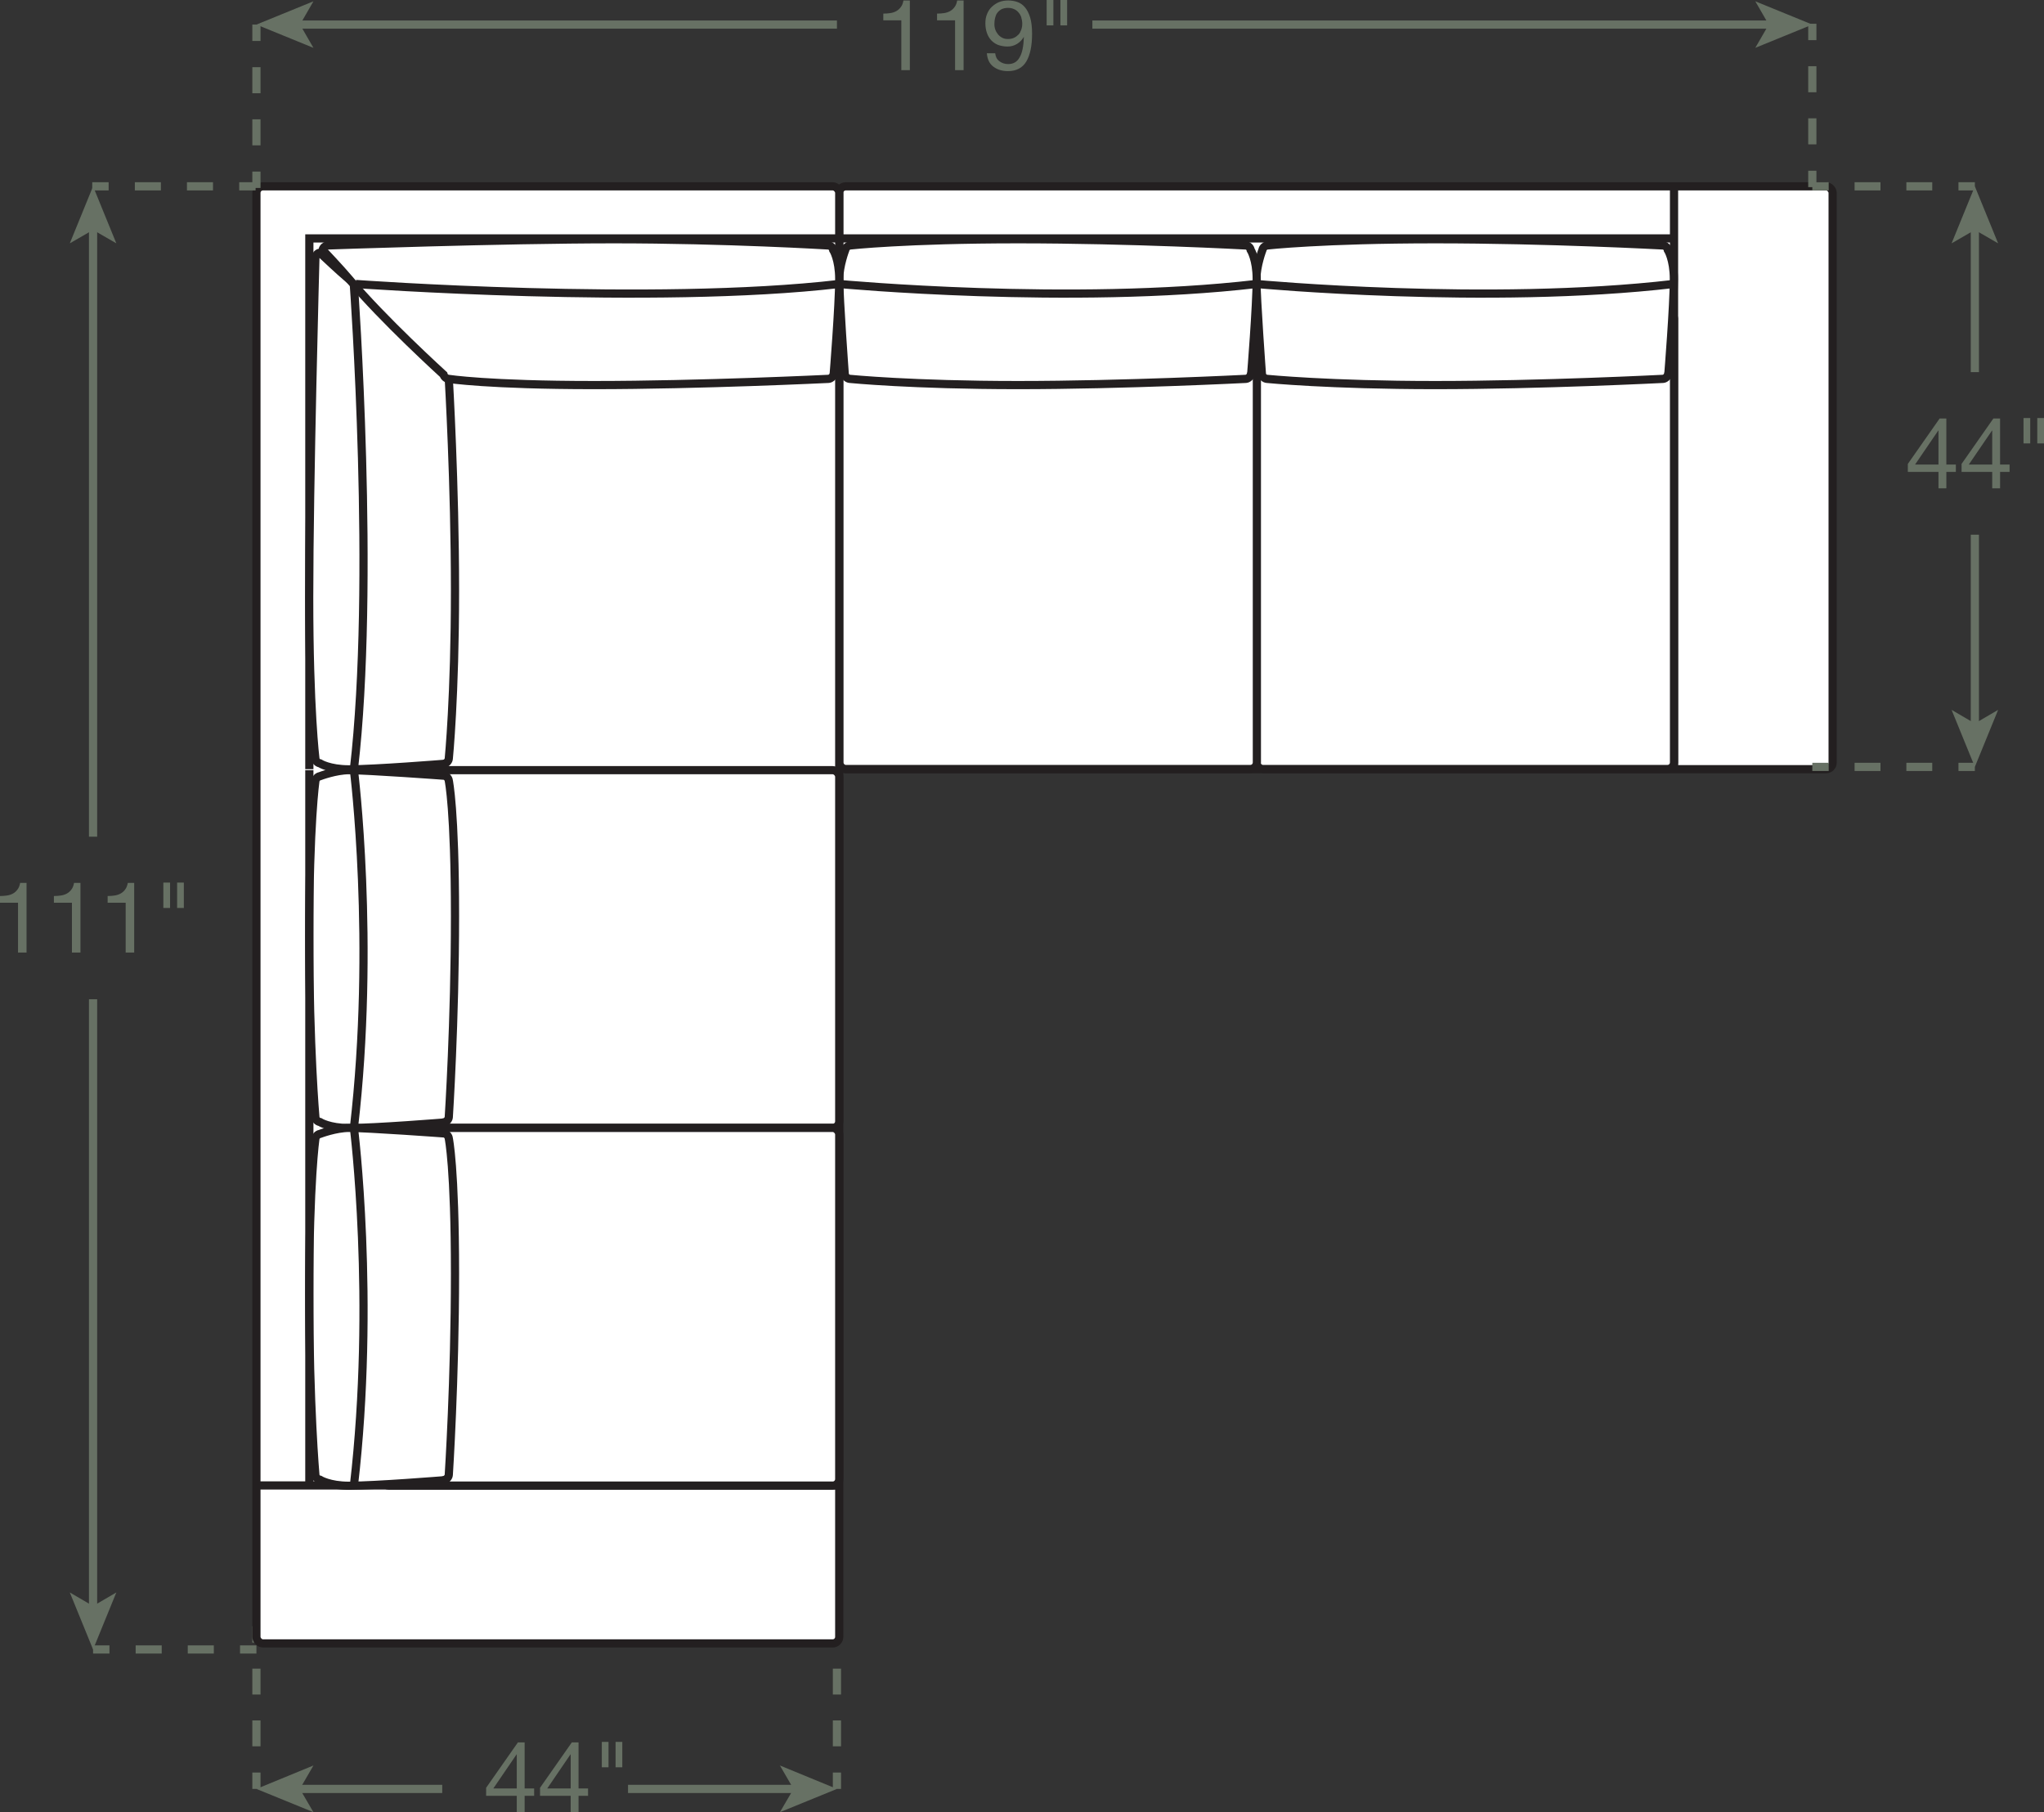
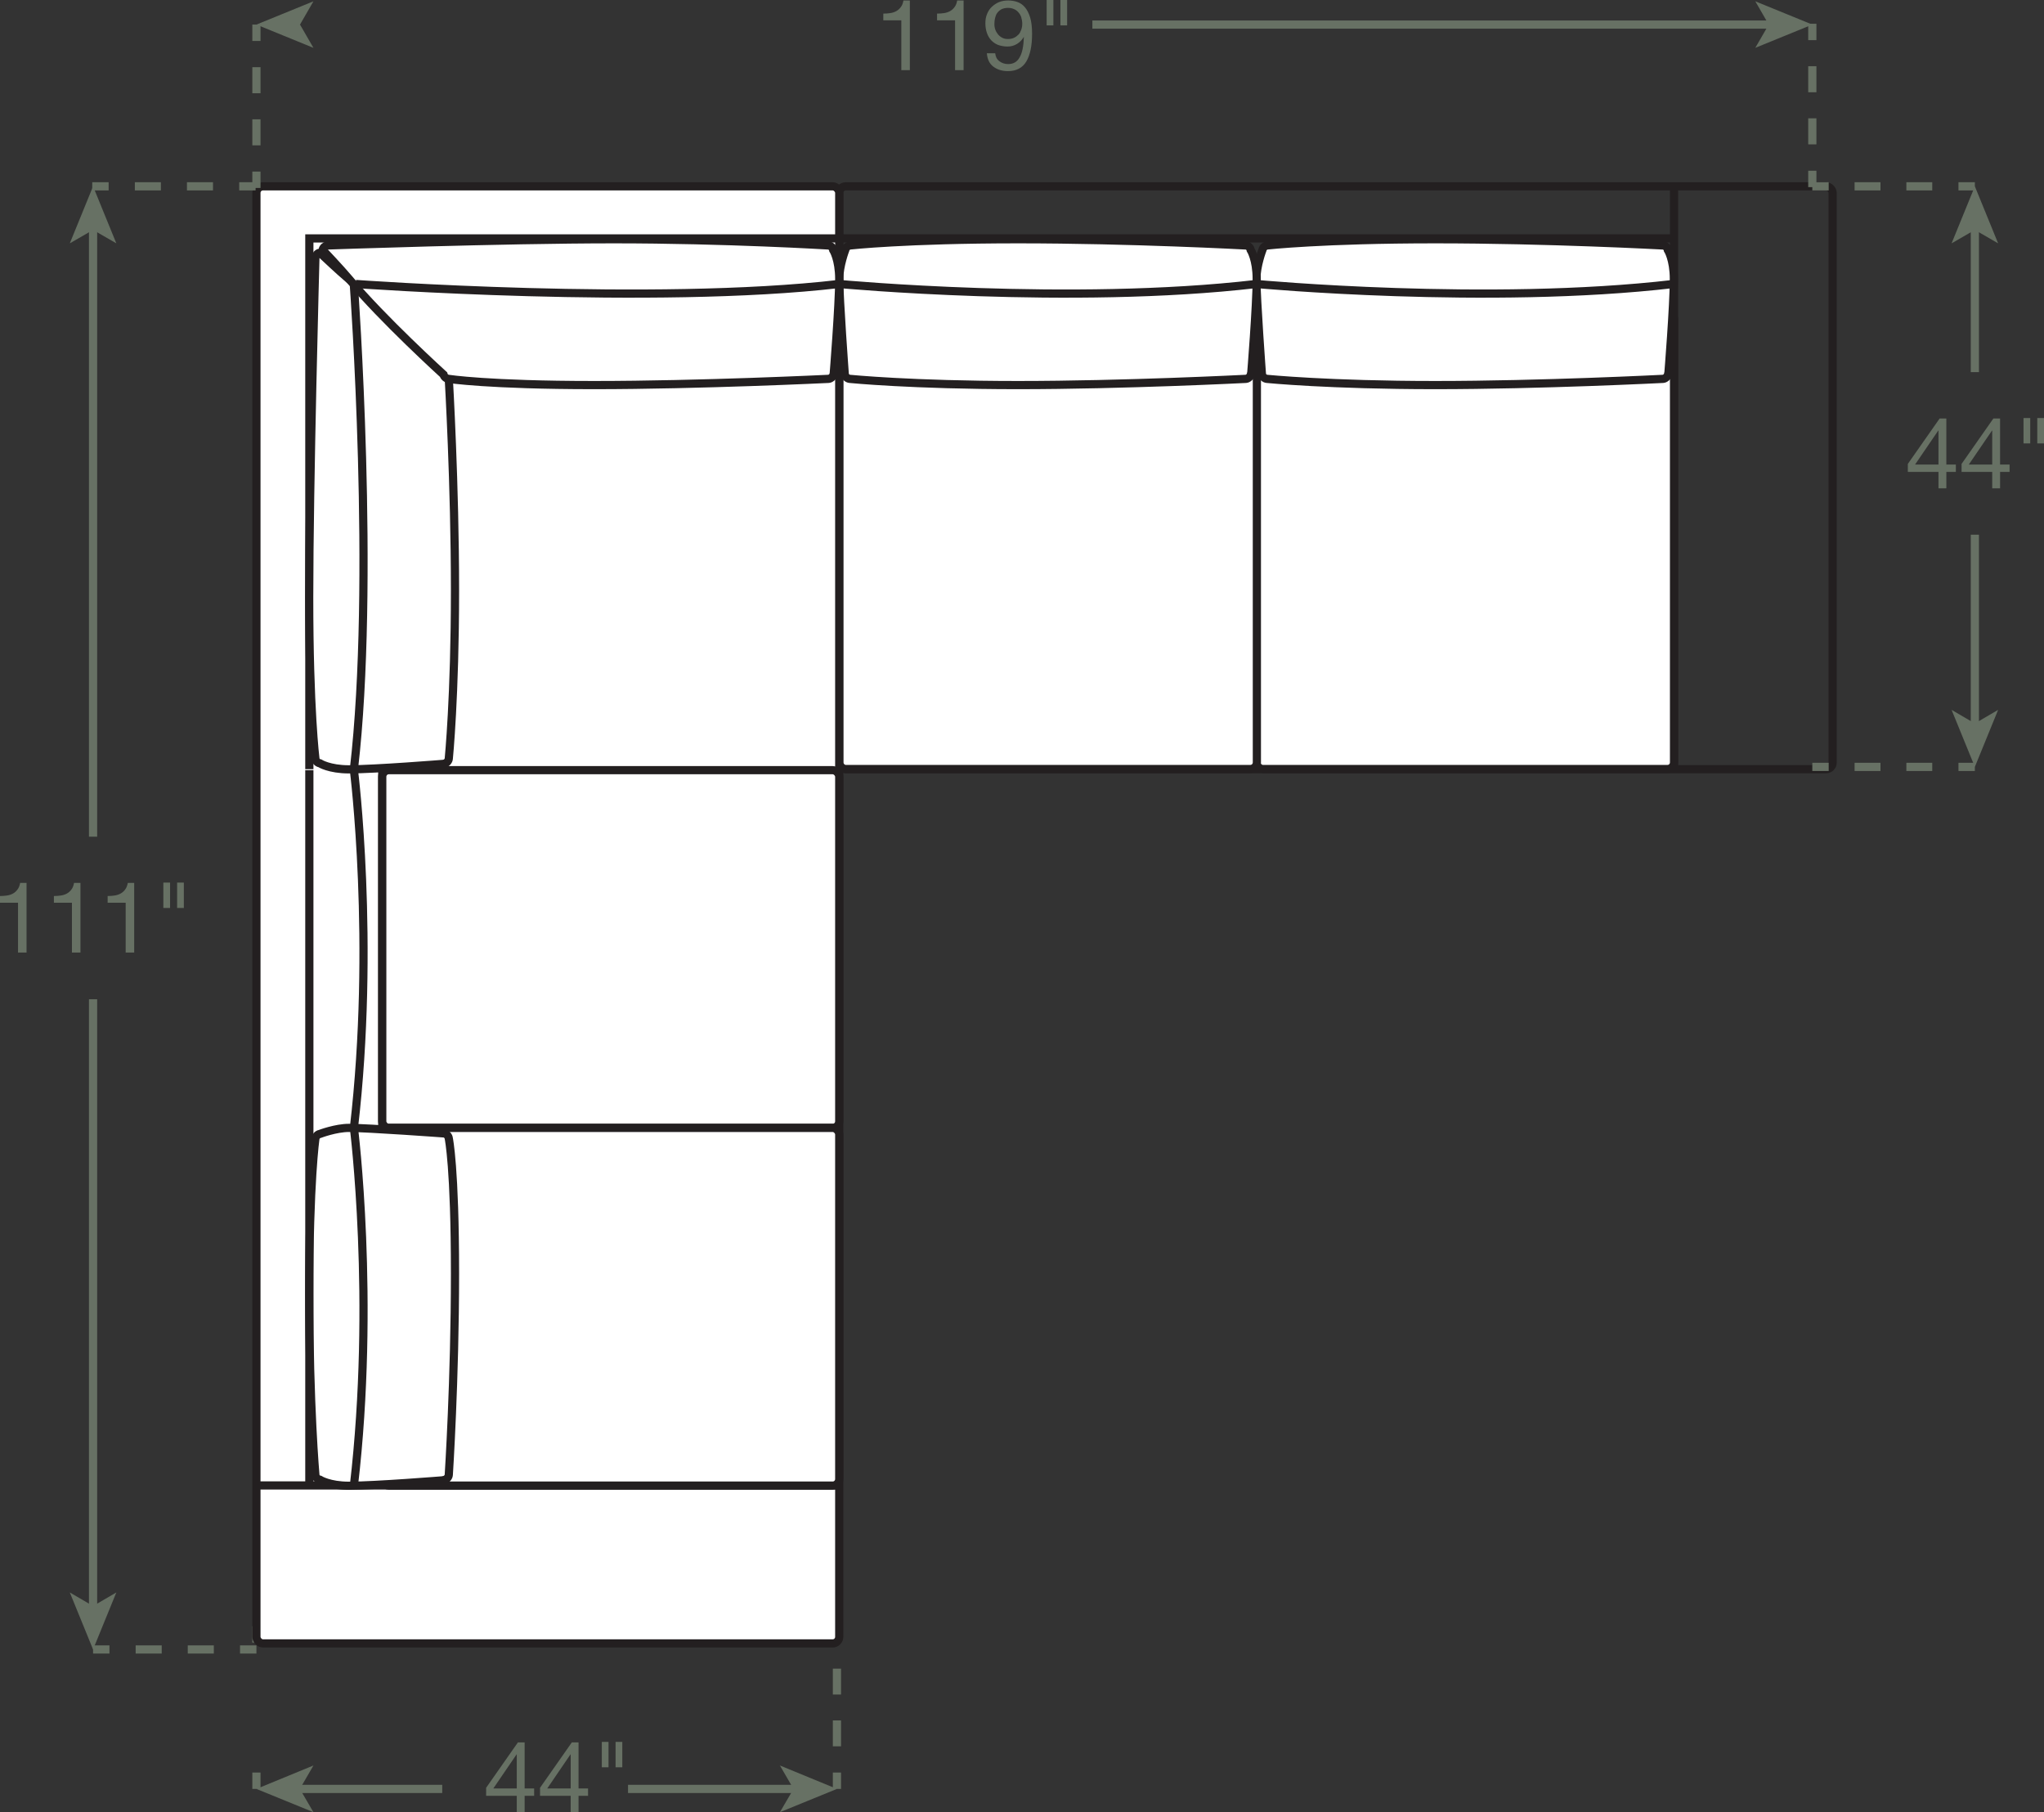
<svg xmlns="http://www.w3.org/2000/svg" id="Layer_2" viewBox="0 0 124.75 110.59">
  <rect x="0" y="0" width="124.75" height="110.59" fill="#333333" stroke="none" />
  <defs>
    <style>.cls-1{stroke-dasharray:0 .57;}.cls-1,.cls-2,.cls-3,.cls-4,.cls-5,.cls-6{fill:none;}.cls-1,.cls-2,.cls-3,.cls-4,.cls-5,.cls-6,.cls-7{stroke-width:.5px;}.cls-1,.cls-2,.cls-7{stroke:#231f20;}.cls-3,.cls-4,.cls-5,.cls-6{stroke:#677164;}.cls-4{stroke-dasharray:0 0 1.59 1.59;}.cls-5{stroke-dasharray:0 0 1.59 1.59;}.cls-6{stroke-dasharray:0 0 1.58 1.58;}.cls-7,.cls-8{fill:#fff;}.cls-8,.cls-9{stroke-width:0px;}.cls-9{fill:#677164;}</style>
  </defs>
  <g id="Layer_1-2">
    <line class="cls-3" x1="15.65" y1="99.24" x2="15.65" y2="100.24" />
-     <line class="cls-6" x1="15.65" y1="101.83" x2="15.65" y2="107.37" />
    <line class="cls-3" x1="15.65" y1="108.17" x2="15.65" y2="109.17" />
    <line class="cls-3" x1="51.08" y1="99.24" x2="51.08" y2="100.24" />
    <line class="cls-6" x1="51.08" y1="101.83" x2="51.08" y2="107.37" />
    <line class="cls-3" x1="51.08" y1="108.17" x2="51.08" y2="109.17" />
    <line class="cls-3" x1="48.61" y1="109.17" x2="38.33" y2="109.17" />
    <polygon class="cls-9" points="51.08 109.17 47.6 107.74 48.43 109.17 47.6 110.59 51.08 109.17" />
    <line class="cls-3" x1="18.12" y1="109.17" x2="26.99" y2="109.17" />
    <polygon class="cls-9" points="15.65 109.17 19.13 110.59 18.3 109.17 19.13 107.74 15.65 109.17" />
    <path class="cls-9" d="m32.6,109.14v.45h-.58v1h-.48v-1h-1.87v-.49l1.94-2.77h.41v2.81h.58Zm-1.06-2.08h-.01l-1.42,2.08h1.43v-2.08Z" />
    <path class="cls-9" d="m35.89,109.14v.45h-.58v1h-.48v-1h-1.87v-.49l1.94-2.77h.41v2.81h.58Zm-1.06-2.08h-.01l-1.42,2.08h1.43v-2.08Z" />
    <path class="cls-9" d="m37.14,106.3v1.55h-.41v-1.55h.41Zm.84,0v1.55h-.41v-1.55h.41Z" />
-     <rect class="cls-8" x="51.22" y="11.37" width="60.63" height="35.57" rx=".4" ry=".4" />
    <rect class="cls-2" x="51.22" y="11.37" width="60.63" height="35.57" rx=".4" ry=".4" />
    <line class="cls-2" x1="51.22" y1="14.55" x2="102.14" y2="14.55" />
    <line class="cls-2" x1="51.22" y1="19.02" x2="102.14" y2="19.02" />
    <line class="cls-2" x1="102.17" y1="46.94" x2="102.17" y2="11.37" />
    <rect class="cls-8" x="76.68" y="19.05" width="25.49" height="27.88" rx=".4" ry=".4" />
    <rect class="cls-2" x="76.68" y="19.05" width="25.49" height="27.88" rx=".4" ry=".4" />
    <rect class="cls-8" x="51.22" y="19.05" width="25.49" height="27.88" rx=".4" ry=".4" />
    <rect class="cls-2" x="51.22" y="19.05" width="25.49" height="27.88" rx=".4" ry=".4" />
    <path class="cls-7" d="m101.8,22.86c-.03.13-.17.25-.3.26,0,0-7.44.38-13.91.38-6.47,0-10.27-.38-10.27-.38-.13-.01-.27-.13-.3-.26,0,0-.34-4.62-.34-5.83,0-.81.37-1.78.37-1.78.02-.13.15-.25.28-.27,0,0,3.4-.38,10.27-.38s13.91.38,13.91.38c.13.01.26.13.28.27,0,0,.37.57.37,1.78,0,1.62-.34,5.83-.34,5.83Z" />
    <path class="cls-2" d="m76.68,17.33s14.15,1.32,25.46,0" />
    <path class="cls-7" d="m76.34,22.86c-.03.13-.17.25-.3.26,0,0-7.44.38-13.91.38-6.47,0-10.27-.38-10.27-.38-.13-.01-.27-.13-.3-.26,0,0-.34-4.62-.34-5.83,0-.81.37-1.78.37-1.78.02-.13.15-.25.28-.27,0,0,3.4-.38,10.27-.38,6.87,0,13.91.38,13.91.38.13.01.26.13.28.27,0,0,.37.57.37,1.78,0,1.62-.34,5.83-.34,5.83Z" />
    <path class="cls-2" d="m51.22,17.33s14.15,1.32,25.46,0" />
    <rect class="cls-8" x="15.65" y="11.37" width="35.57" height="88.92" rx=".4" ry=".4" />
    <rect class="cls-2" x="15.65" y="11.37" width="35.57" height="88.92" rx=".4" ry=".4" />
    <line class="cls-1" x1="16.05" y1="11.63" x2="23.33" y2="19.05" />
    <line class="cls-2" x1="51.22" y1="90.65" x2="15.65" y2="90.65" />
    <polyline class="cls-2" points="18.88 46.94 18.88 14.55 51.22 14.55" />
    <polyline class="cls-2" points="23.33 46.94 23.33 19.02 51.22 19.02" />
    <line class="cls-2" x1="23.33" y1="90.59" x2="23.33" y2="47" />
    <path class="cls-7" d="m27.13,46.6c.13-.03.25-.17.26-.3,0,0,.38-3.8.38-10.27,0-6.47-.38-12.93-.38-12.93-.01-.13-.13-.27-.26-.3,0,0-3.4-3.74-5.83-5.76-.62-.52-1.78-1.62-1.78-1.62-.13.02-.25.15-.27.28,0,0-.38,13.86-.38,20.74,0,6.87.38,9.86.38,9.86.01.13.13.26.27.28,0,0,.57.37,1.78.37,1.62,0,5.83-.34,5.83-.34Z" />
    <path class="cls-2" d="m21.6,17.44s1.32,18.19,0,29.5" />
    <path class="cls-7" d="m50.87,22.86c-.03.13-.17.25-.3.26,0,0-7.84.38-14.31.38-6.47,0-8.89-.38-8.89-.38-.13-.01-.27-.13-.3-.26,0,0-3.74-3.4-5.76-5.83-.52-.62-1.62-1.78-1.62-1.78.02-.13.15-.25.28-.27,0,0,10.63-.38,17.5-.38,6.87,0,13.1.38,13.1.38.13.01.26.13.28.27,0,0,.37.57.37,1.78,0,1.62-.34,5.83-.34,5.83Z" />
    <path class="cls-2" d="m21.71,17.33s18.19,1.32,29.5,0" />
    <rect class="cls-8" x="23.33" y="47" width="27.89" height="21.83" rx=".4" ry=".4" />
    <rect class="cls-2" x="23.33" y="47" width="27.89" height="21.83" rx=".4" ry=".4" />
-     <path class="cls-7" d="m27.13,68.48c.13-.03.25-.17.26-.3,0,0,.38-5.82.38-12.29,0-6.47-.38-8.25-.38-8.25-.01-.13-.13-.27-.26-.3,0,0-4.62-.34-5.83-.34-.81,0-1.78.37-1.78.37-.13.02-.25.15-.27.28,0,0-.38,2.59-.38,9.46,0,6.87.38,11.08.38,11.08.01.13.13.26.27.28,0,0,.57.37,1.78.37,1.62,0,5.83-.34,5.83-.34Z" />
+     <path class="cls-7" d="m27.13,68.48Z" />
    <path class="cls-2" d="m21.6,47s1.32,10.51,0,21.83" />
    <rect class="cls-8" x="23.33" y="68.83" width="27.89" height="21.83" rx=".4" ry=".4" />
    <rect class="cls-2" x="23.33" y="68.83" width="27.89" height="21.83" rx=".4" ry=".4" />
    <path class="cls-7" d="m27.13,90.31c.13-.03.25-.17.26-.3,0,0,.38-5.82.38-12.29,0-6.47-.38-8.25-.38-8.25-.01-.13-.13-.27-.26-.3,0,0-4.62-.34-5.83-.34-.81,0-1.78.37-1.78.37-.13.02-.25.15-.27.28,0,0-.38,2.59-.38,9.46,0,6.87.38,11.08.38,11.08.01.13.13.26.27.28,0,0,.57.37,1.78.37,1.62,0,5.83-.34,5.83-.34Z" />
    <path class="cls-2" d="m21.6,68.83s1.32,10.51,0,21.83" />
    <line class="cls-2" x1="18.88" y1="90.59" x2="18.88" y2="47" />
    <line class="cls-3" x1="110.61" y1="1.45" x2="110.61" y2="2.45" />
    <line class="cls-4" x1="110.61" y1="4.04" x2="110.61" y2="9.62" />
    <line class="cls-3" x1="110.61" y1="10.42" x2="110.61" y2="11.42" />
    <line class="cls-3" x1="15.65" y1="11.47" x2="15.65" y2="10.47" />
    <line class="cls-5" x1="15.65" y1="8.87" x2="15.65" y2="3.29" />
    <line class="cls-3" x1="15.65" y1="2.5" x2="15.65" y2="1.5" />
-     <line class="cls-3" x1="18.12" y1="1.5" x2="51.08" y2="1.5" />
    <polygon class="cls-9" points="15.65 1.5 19.13 2.92 18.31 1.5 19.13 .08 15.65 1.5" />
    <line class="cls-3" x1="108.14" y1="1.5" x2="66.67" y2="1.5" />
    <polygon class="cls-9" points="110.61 1.5 107.13 .08 107.95 1.5 107.13 2.92 110.61 1.5" />
    <path class="cls-9" d="m55.01,4.28V1.24h-1.1v-.41c.14,0,.28-.01.42-.03.14-.02.26-.06.37-.12.11-.06.2-.14.28-.25.08-.1.13-.24.16-.4h.39v4.25h-.51Z" />
    <path class="cls-9" d="m58.29,4.28V1.24h-1.1v-.41c.14,0,.28-.01.42-.03.14-.02.26-.06.37-.12.11-.06.2-.14.28-.25.08-.1.13-.24.16-.4h.39v4.25h-.51Z" />
    <path class="cls-9" d="m61,3.74c.15.11.32.17.53.17.31,0,.55-.13.7-.41.16-.27.24-.68.26-1.24h-.01c-.1.17-.23.31-.41.42-.18.11-.37.16-.58.16s-.41-.04-.58-.1c-.17-.07-.31-.17-.42-.29s-.2-.27-.26-.45-.09-.37-.09-.58.03-.39.1-.56c.07-.17.16-.32.29-.44s.27-.22.44-.29c.17-.07.36-.1.56-.1s.39.03.56.09c.18.06.33.17.46.32s.24.36.32.62.12.59.12,1c0,.74-.12,1.3-.35,1.69-.23.39-.61.59-1.12.59-.36,0-.65-.09-.89-.27-.24-.18-.37-.45-.4-.82h.51c.02.21.1.37.25.48Zm1.34-2.66c-.04-.12-.09-.22-.17-.31-.07-.09-.16-.16-.27-.21-.11-.05-.23-.08-.38-.08-.15,0-.28.03-.39.08-.11.06-.19.13-.26.22-.07.09-.11.2-.14.32s-.04.25-.04.38c0,.12.02.23.06.34s.1.2.17.29c.07.08.16.15.26.2.1.05.21.07.34.07.13,0,.25-.02.36-.07.11-.05.2-.12.28-.2s.13-.19.17-.3c.04-.11.06-.23.06-.36,0-.13-.02-.26-.06-.37Z" />
    <path class="cls-9" d="m64.29,0v1.55h-.41V0h.41Zm.84,0v1.55h-.41V0h.41Z" />
    <line class="cls-3" x1="110.61" y1="46.8" x2="111.61" y2="46.8" />
    <line class="cls-6" x1="113.19" y1="46.8" x2="118.74" y2="46.8" />
    <line class="cls-3" x1="119.53" y1="46.8" x2="120.53" y2="46.8" />
    <line class="cls-3" x1="110.61" y1="11.37" x2="111.61" y2="11.37" />
    <line class="cls-6" x1="113.19" y1="11.37" x2="118.74" y2="11.37" />
    <line class="cls-3" x1="119.53" y1="11.37" x2="120.53" y2="11.37" />
    <line class="cls-3" x1="120.53" y1="13.84" x2="120.53" y2="22.71" />
    <polygon class="cls-9" points="120.53 11.37 119.11 14.85 120.53 14.03 121.95 14.85 120.53 11.37" />
    <line class="cls-3" x1="120.53" y1="44.33" x2="120.53" y2="32.63" />
    <polygon class="cls-9" points="120.53 46.8 121.95 43.32 120.53 44.15 119.11 43.32 120.53 46.8" />
    <path class="cls-9" d="m119.37,28.35v.45h-.58v1h-.48v-1h-1.87v-.49l1.94-2.77h.41v2.81h.58Zm-1.06-2.08h-.01l-1.42,2.08h1.43v-2.08Z" />
    <path class="cls-9" d="m122.65,28.35v.45h-.58v1h-.48v-1h-1.87v-.49l1.94-2.77h.41v2.81h.58Zm-1.06-2.08h-.01l-1.42,2.08h1.43v-2.08Z" />
    <path class="cls-9" d="m123.91,25.51v1.55h-.41v-1.55h.41Zm.84,0v1.55h-.41v-1.55h.41Z" />
    <line class="cls-3" x1="15.65" y1="100.66" x2="14.65" y2="100.66" />
    <line class="cls-4" x1="13.05" y1="100.66" x2="7.48" y2="100.66" />
    <line class="cls-3" x1="6.68" y1="100.66" x2="5.68" y2="100.66" />
    <line class="cls-3" x1="5.63" y1="11.37" x2="6.63" y2="11.37" />
    <line class="cls-5" x1="8.23" y1="11.37" x2="13.8" y2="11.37" />
    <line class="cls-3" x1="14.6" y1="11.37" x2="15.6" y2="11.37" />
    <line class="cls-3" x1="5.68" y1="13.84" x2="5.68" y2="51.06" />
    <polygon class="cls-9" points="5.68 11.37 4.26 14.85 5.68 14.03 7.1 14.85 5.68 11.37" />
    <line class="cls-3" x1="5.68" y1="98.19" x2="5.68" y2="60.98" />
    <polygon class="cls-9" points="5.68 100.66 7.1 97.18 5.68 98.01 4.26 97.18 5.68 100.66" />
    <path class="cls-9" d="m1.1,58.14v-3.05H0v-.41c.14,0,.28-.01.42-.03.14-.02.26-.06.37-.12.11-.06.2-.14.28-.25.08-.1.13-.24.16-.4h.39v4.25h-.51Z" />
    <path class="cls-9" d="m4.39,58.14v-3.05h-1.1v-.41c.14,0,.28-.01.42-.03.14-.02.26-.06.37-.12.11-.06.2-.14.28-.25.08-.1.13-.24.16-.4h.39v4.25h-.51Z" />
    <path class="cls-9" d="m7.67,58.14v-3.05h-1.1v-.41c.14,0,.28-.01.42-.03.14-.02.26-.06.37-.12.11-.06.2-.14.28-.25.08-.1.13-.24.16-.4h.39v4.25h-.51Z" />
    <path class="cls-9" d="m10.38,53.86v1.55h-.41v-1.55h.41Zm.84,0v1.55h-.41v-1.55h.41Z" />
  </g>
</svg>